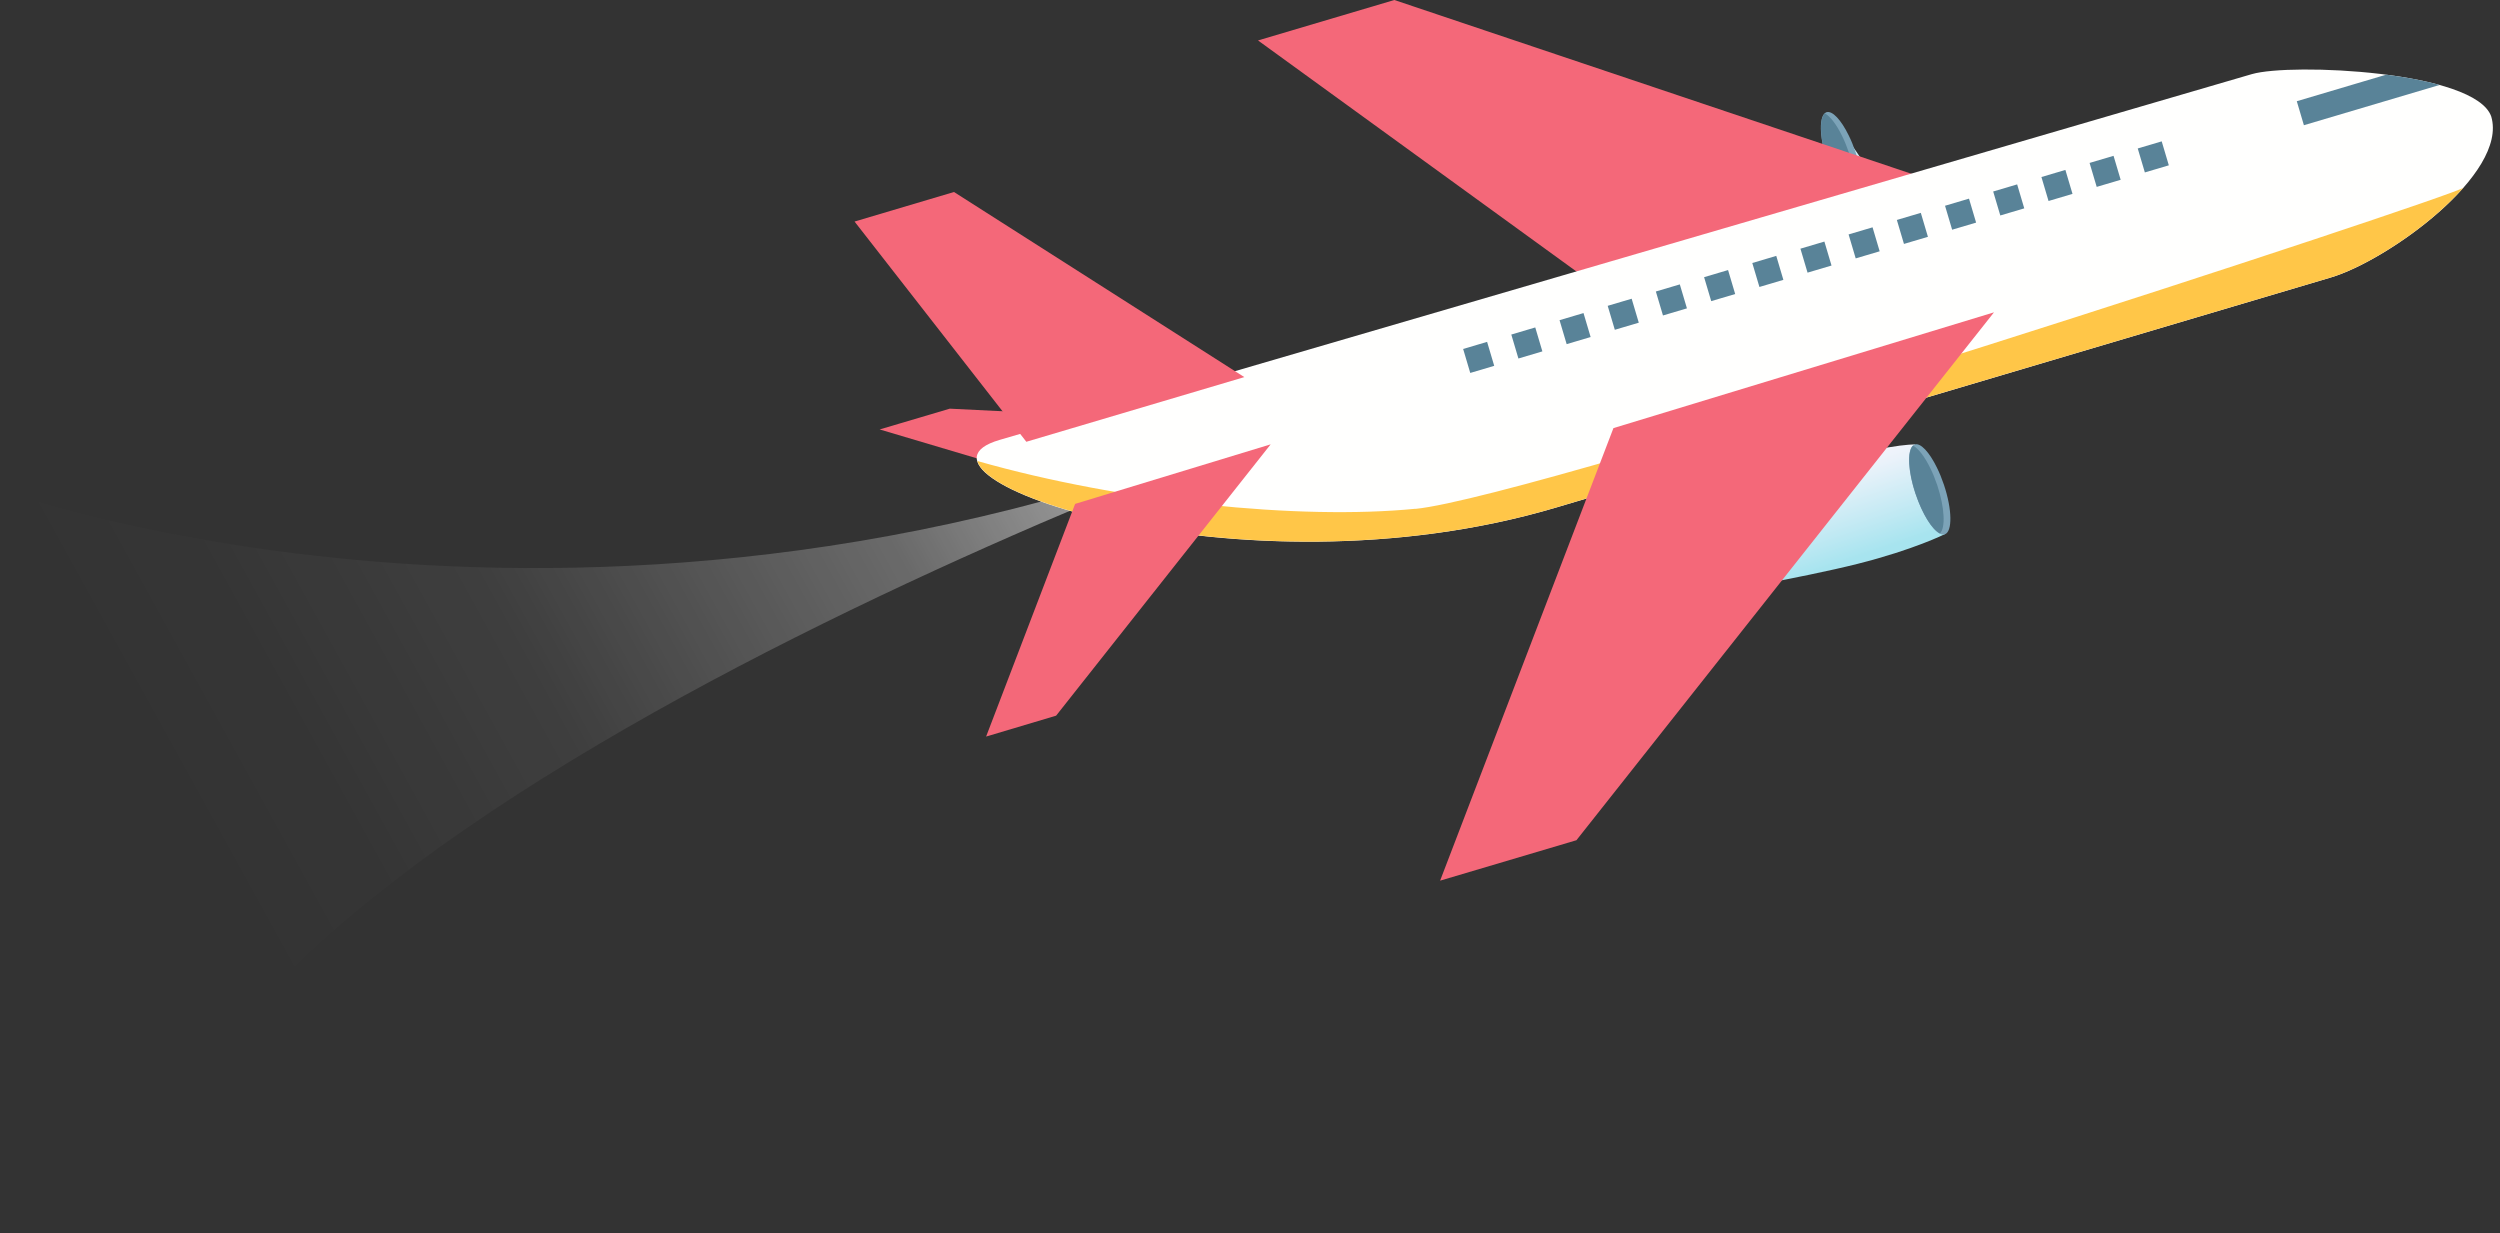
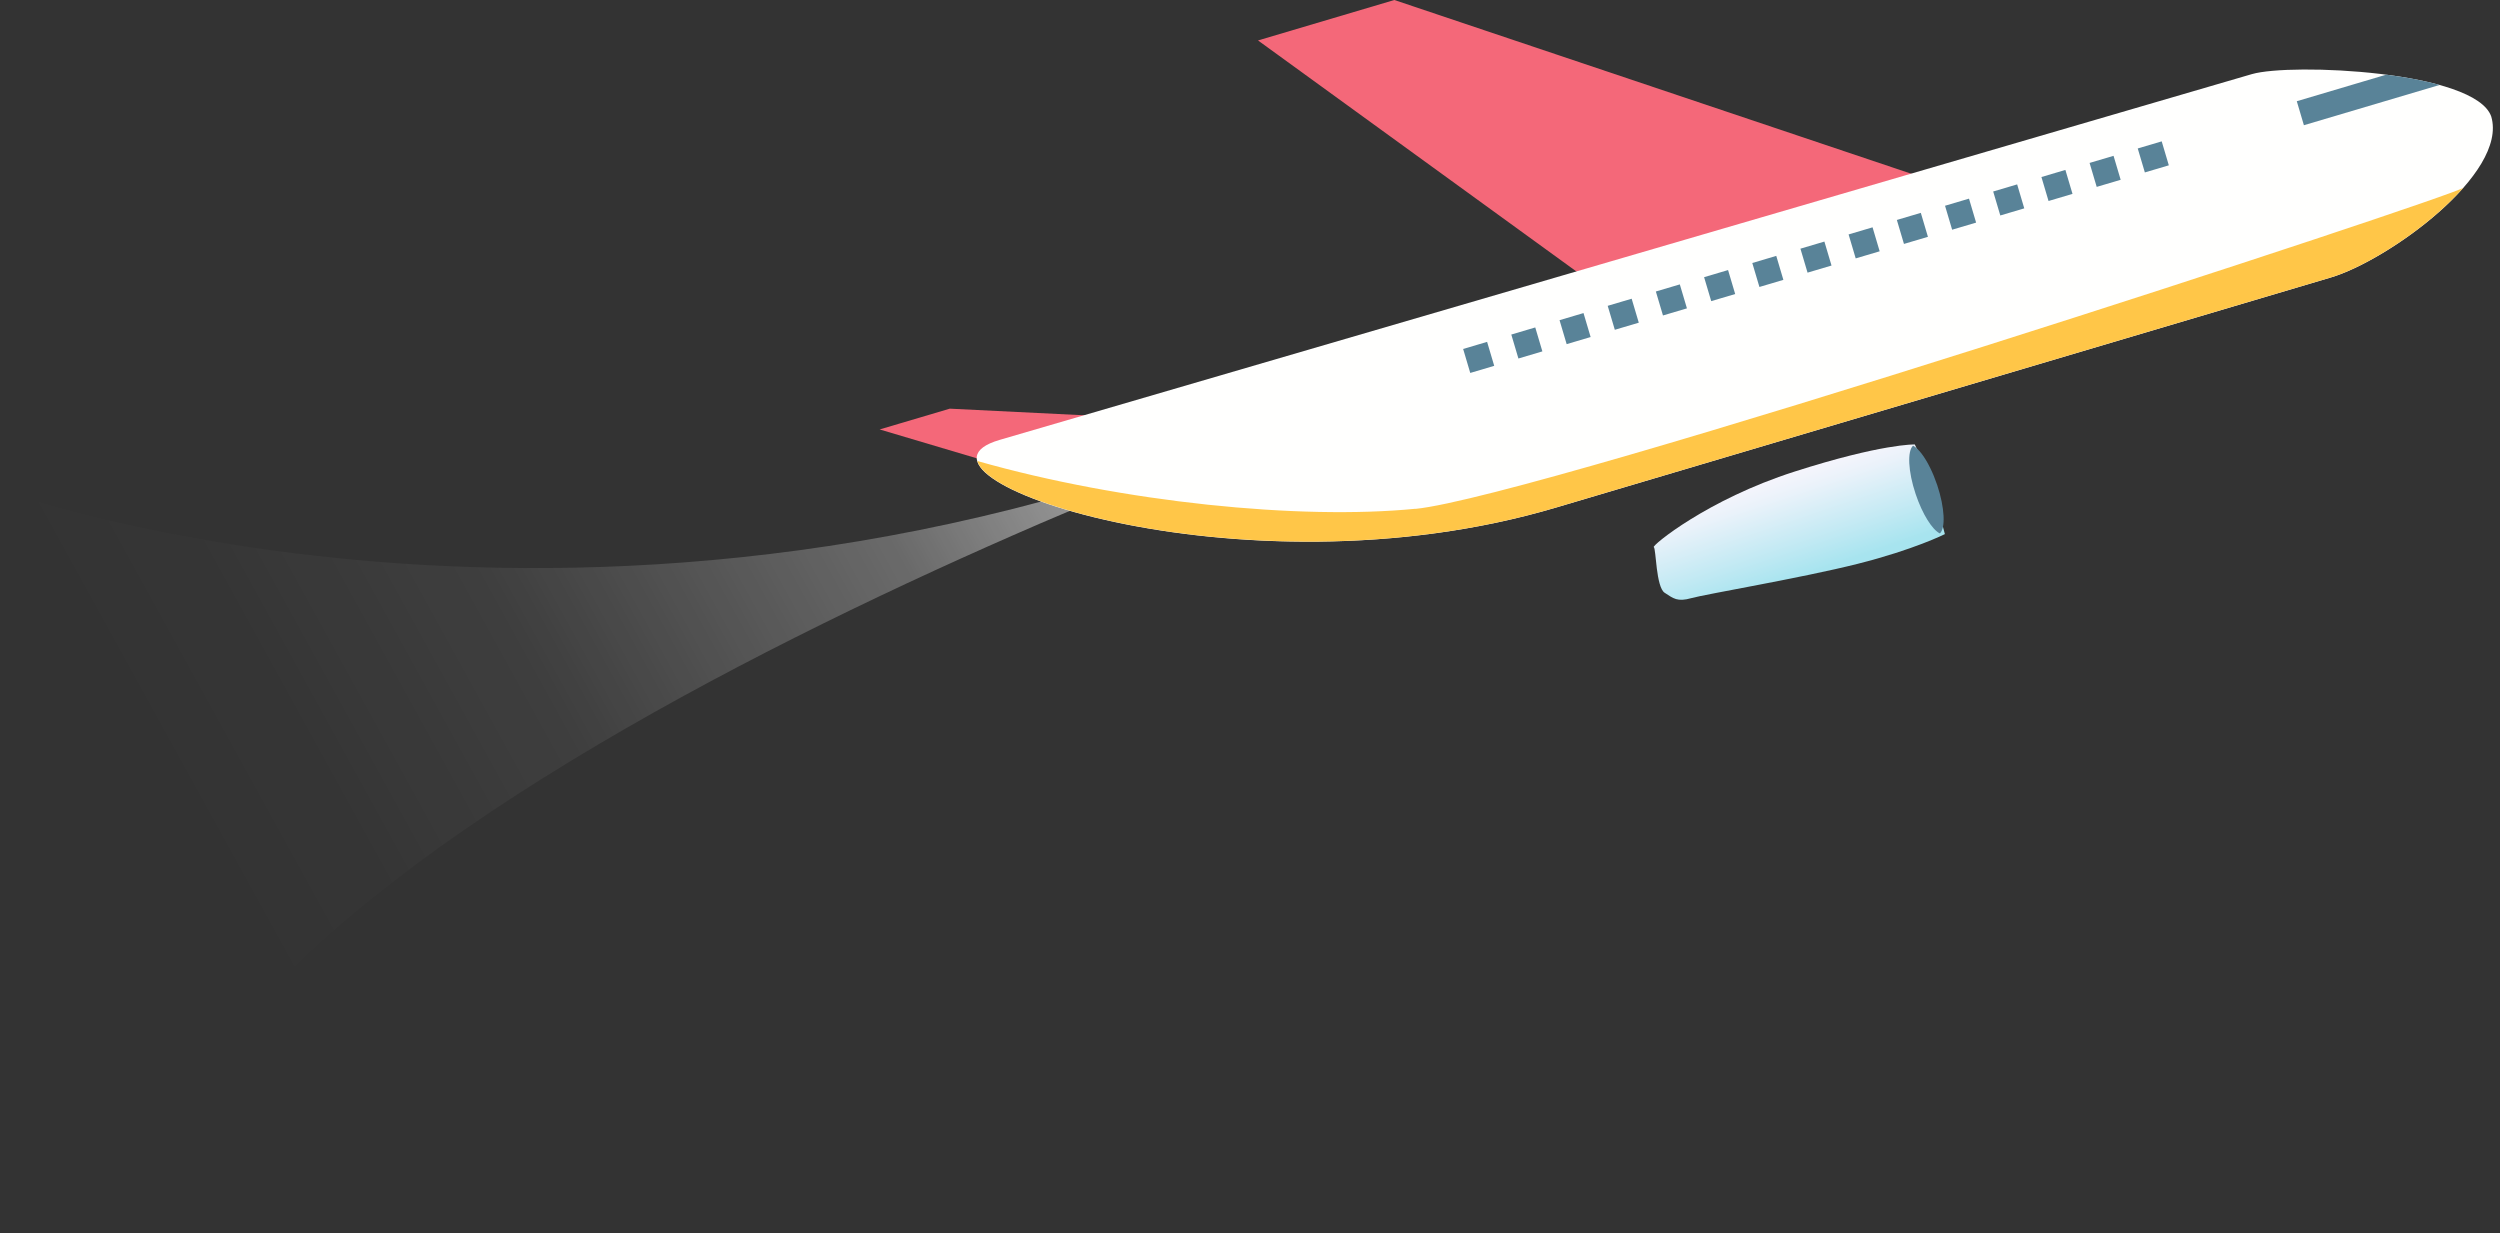
<svg xmlns="http://www.w3.org/2000/svg" width="225" height="111" viewBox="0 0 225 111" fill="none">
  <rect x="0" y="0" width="225" height="111" fill="#333333" stroke="none" />
  <g clip-path="url(#clip0_619_15675)">
    <path d="M120.63 35.5C56.16 64.66 0 44.07 0 44.07l13.17 66.44c2.18-38.19 109.91-74.97 109.91-74.97l-2.45-.05v.01z" fill="url(#paint0_linear_619_15675)" />
-     <path d="M165.651 12.76l-1.26-2.66c1.21 1.32 16.71 21.08-10.81 2.44-7.88 2.52-12.89 6.69-12.68 6.8.21.11.19 3.6.98 4.11.78.51 1.13.84 2.41.48 1.28-.36 9.85-1.8 14.94-3.08s7.87-2.68 7.87-2.68l-1.44-5.42-.01.01z" fill="url(#paint1_linear_619_15675)" />
-     <path d="M164.471 14.57c.75 2.23 1.92 3.85 2.62 3.62.7-.23.67-2.24-.08-4.47-.19-.56-.4-1.08-.63-1.54-.68-1.39-1.47-2.25-2-2.08-.7.24-.67 2.24.08 4.47h.01z" fill="#7CA3B8" />
-     <path d="M164.24 10.21c.47.25 1.04.98 1.54 2.01.23.46.44.98.63 1.54.68 2.04.76 3.86.24 4.35-.69-.34-1.57-1.73-2.18-3.54-.69-2.05-.76-3.89-.23-4.36z" fill="#598398" />
    <path fill-rule="evenodd" clip-rule="evenodd" d="M148.531 29.26l34.38-9.96L125.491 0l-12.27 3.64 35.31 25.62zM94.78 43.29l17.66-5.18-26.96-1.33-6.31 1.87 15.61 4.64z" fill="#F46879" />
    <path fill-rule="evenodd" clip-rule="evenodd" d="M202.67 6.67L89.97 39.59c-10.57 3.09 21.45 14.59 50.08 6.09l69.71-20.7c5.16-1.53 15.99-9.34 14.45-14.5-1.45-4.11-18.04-4.83-21.54-3.81z" fill="#FFFFFE" />
    <path d="M127.381 45.8c11.09-1.09 93.6-28.17 94.33-28.91-3.25 3.69-8.71 7.12-11.94 8.08l-69.71 20.7c-24.25 7.2-50.91.06-52.1-4.18 13.08 3.73 29.05 5.32 39.42 4.3v.01z" fill="#FFC648" />
    <path fill-rule="evenodd" clip-rule="evenodd" d="M219.551 7.64c-1.44-.4-3.09-.7-4.79-.92l-8.05 2.39.64 2.16 12.2-3.62v-.01z" fill="#598398" />
    <path d="M173.59 42.66L172.33 40s-2.94-.08-10.81 2.44c-7.88 2.52-12.89 6.69-12.68 6.8.21.11.19 3.6.98 4.11.79.51 1.13.84 2.41.48 1.28-.36 9.85-1.8 14.94-3.08s7.87-2.68 7.87-2.68l-1.44-5.42-.01.01z" fill="url(#paint2_linear_619_15675)" />
-     <path d="M172.411 44.47c.75 2.23 1.92 3.85 2.62 3.62.7-.24.67-2.24-.08-4.47-.19-.56-.4-1.08-.63-1.54-.68-1.39-1.47-2.25-2-2.08-.7.24-.67 2.24.08 4.47h.01z" fill="#7CA3B8" />
    <path d="M172.179 40.11c.47.25 1.041.98 1.541 2.01.23.46.44.98.63 1.54.68 2.04.759 3.87.239 4.35-.69-.34-1.569-1.73-2.179-3.54-.69-2.05-.761-3.89-.231-4.36z" fill="#598398" />
-     <path fill-rule="evenodd" clip-rule="evenodd" d="M145.209 38.53l34.25-10.42-37.58 47.51-12.27 3.64 15.6-40.73zm-33.219-4.59L85.86 17.28l-8.95 2.66 15.46 19.82 19.62-5.82zM96.76 45.35l17.6-5.36-19.31 24.42-6.3 1.88 8.01-20.94z" fill="#F46879" />
    <path d="M194.553 12.722l-2.157.64.641 2.157 2.157-.64-.641-2.157zm-4.334 1.302l-2.157.64.641 2.157 2.157-.64-.641-2.157zm-4.334 1.269l-2.156.64.64 2.157 2.157-.64-.641-2.157zm-4.341 1.302l-2.157.64.64 2.158 2.157-.64-.64-2.158zm-4.334 1.283l-2.157.64.64 2.157 2.157-.64-.64-2.157zm-4.336 1.279l-2.157.64.64 2.157 2.157-.64-.64-2.157zm-4.344 1.303l-2.157.64.641 2.157 2.156-.64-.64-2.158zm-4.334 1.281l-2.157.641.641 2.157 2.157-.64-.641-2.158zm-4.332 1.289l-2.157.641.641 2.157 2.156-.64-.64-2.157zm-4.338 1.276l-2.157.64.641 2.157 2.157-.64-.641-2.157zm-4.342 1.29l-2.157.64.641 2.157 2.157-.64-.641-2.157zm-4.334 1.289l-2.157.64.641 2.157 2.157-.64-.641-2.157zm-4.334 1.292l-2.157.64.641 2.157 2.157-.64-.641-2.157zm-4.342 1.293l-2.156.64.64 2.157 2.157-.641-.641-2.157zm-4.334 1.298l-2.156.64.64 2.158 2.157-.64-.641-2.158z" fill="#598398" />
  </g>
  <defs>
    <linearGradient id="paint0_linear_619_15675" x1="15.717" y1="72.253" x2="120.378" y2="14.572" gradientUnits="userSpaceOnUse">
      <stop stop-color="#fff" stop-opacity="0" />
      <stop offset=".1" stop-color="#fff" stop-opacity=".01" />
      <stop offset=".29" stop-color="#fff" stop-opacity=".058" />
      <stop offset=".57" stop-color="#fff" stop-opacity=".27" />
      <stop offset=".91" stop-color="#fff" stop-opacity=".81" />
      <stop offset=".99" stop-color="#fff" />
    </linearGradient>
    <linearGradient id="paint1_linear_619_15675" x1="156.634" y1="23.672" x2="152.698" y2="11.888" gradientUnits="userSpaceOnUse">
      <stop stop-color="#A7E4EF" />
      <stop offset=".27" stop-color="#C0E9F3" />
      <stop offset=".75" stop-color="#EAF2FA" />
      <stop offset="1" stop-color="#FAF6FD" />
    </linearGradient>
    <linearGradient id="paint2_linear_619_15675" x1="162.865" y1="51.628" x2="159.744" y2="42.286" gradientUnits="userSpaceOnUse">
      <stop stop-color="#A7E4EF" />
      <stop offset=".27" stop-color="#C0E9F3" />
      <stop offset=".75" stop-color="#EAF2FA" />
      <stop offset="1" stop-color="#FAF6FD" />
    </linearGradient>
    <clipPath id="clip0_619_15675">
      <path fill="#fff" d="M0 0h224.358v110.51H0z" />
    </clipPath>
  </defs>
</svg>